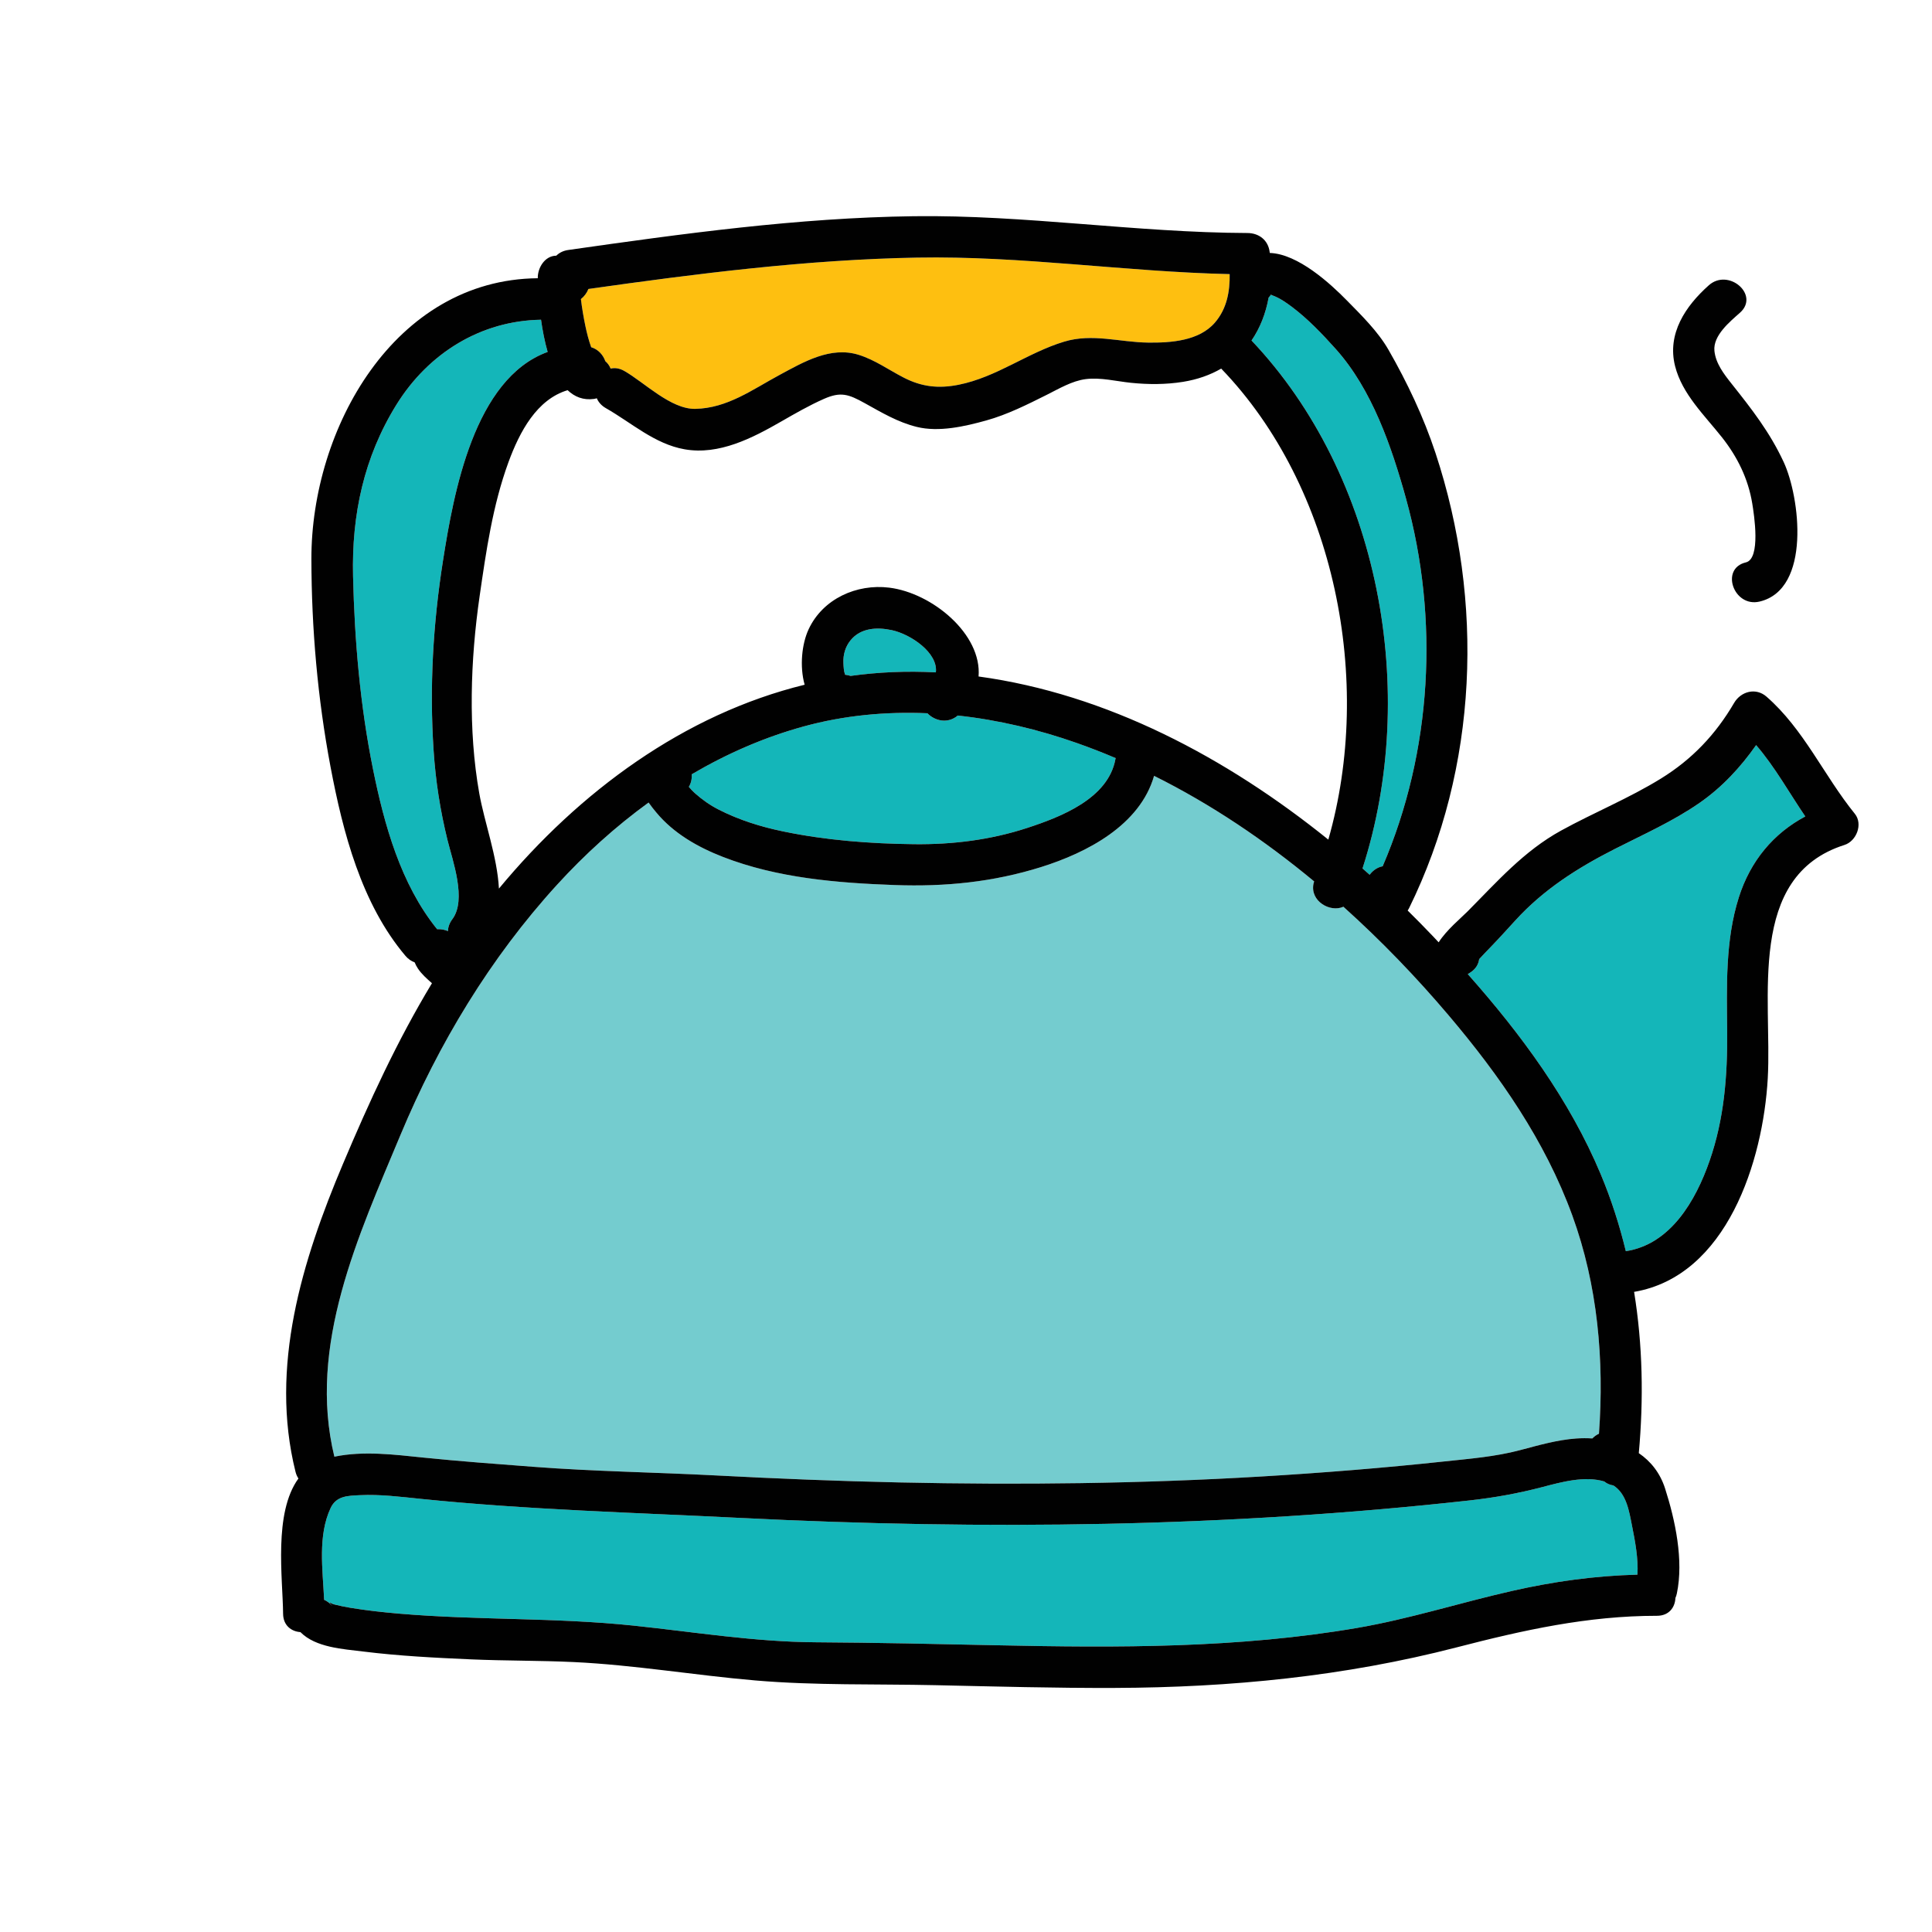
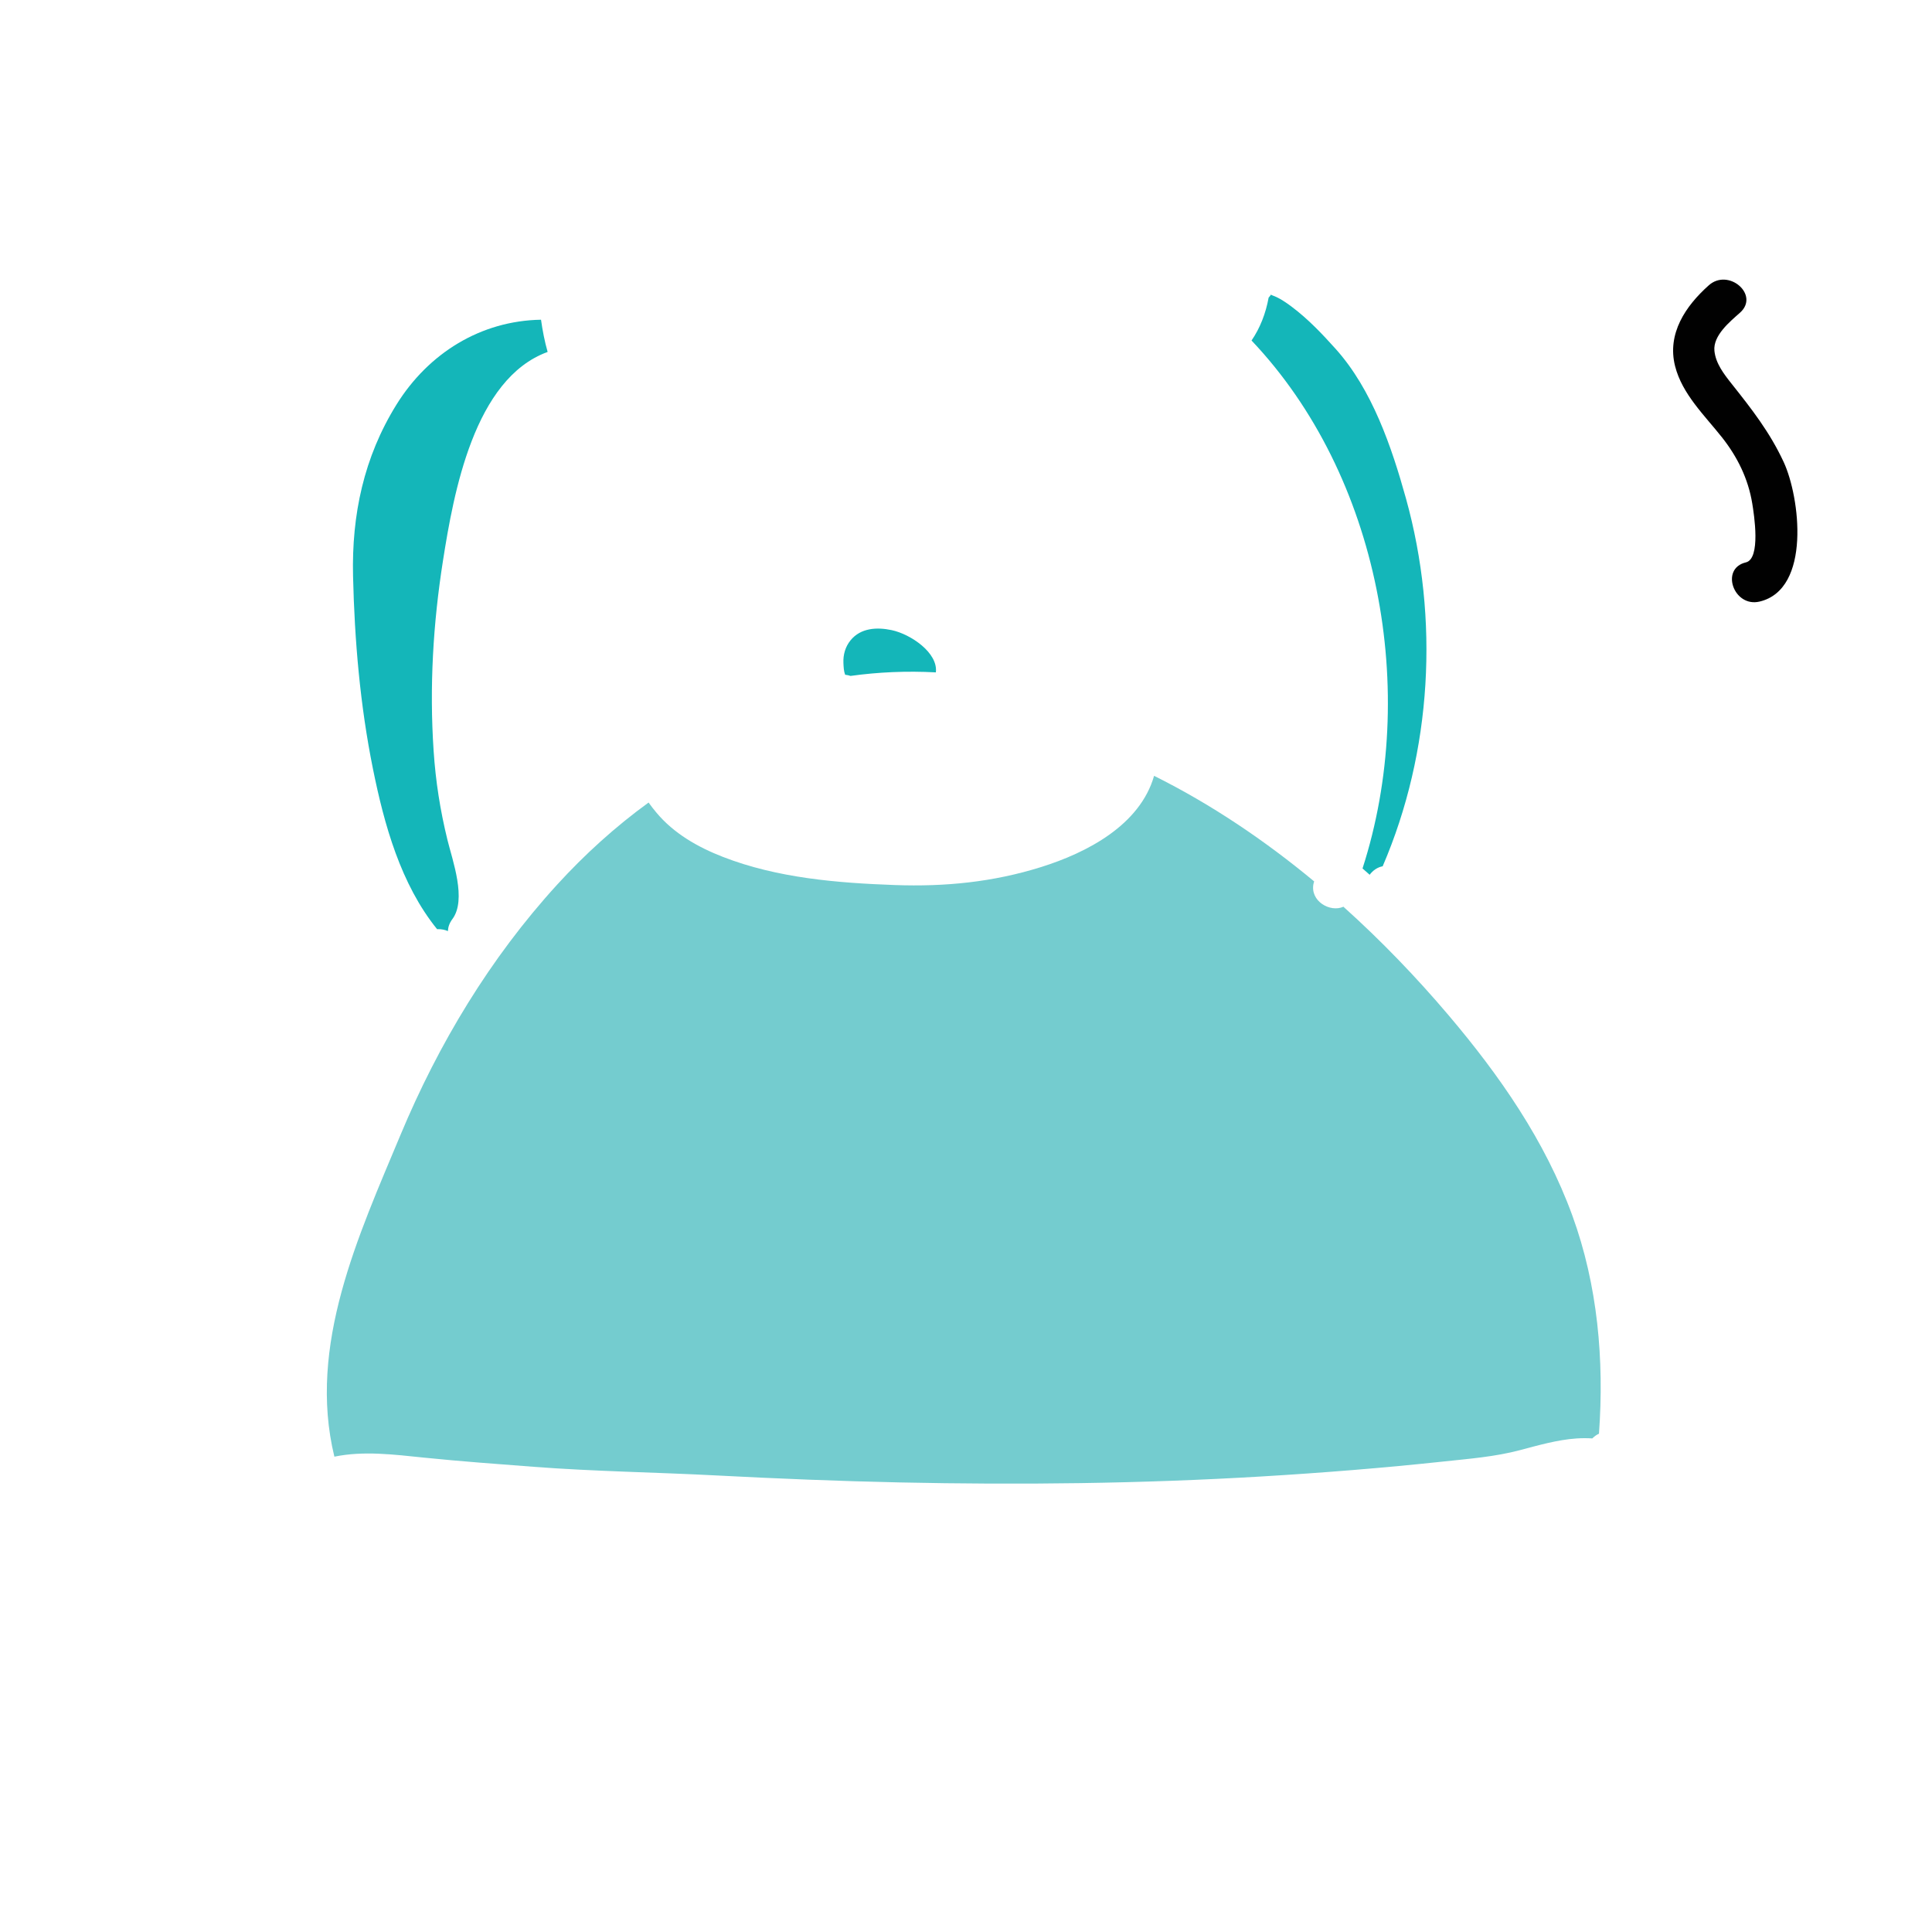
<svg xmlns="http://www.w3.org/2000/svg" version="1.1" id="Layer_1" x="0px" y="0px" width="512px" height="512px" viewBox="0 0 512 512" style="enable-background:new 0 0 512 512;" xml:space="preserve">
  <style type="text/css">

	.st0{fill:#127274;}
	.st1{fill:#14B6B9;}
	.st2{fill:#1E4384;}
	.st3{fill:#EF4754;}
	.st4{fill:#EF4823;}
	.st5{fill:#BCBCBC;}
	.st6{fill:#F6851F;}
	.st7{fill:#C56528;}
	.st8{fill:#FCBF95;}
	.st9{fill:#FEBF10;}
	.st10{fill:none;}
	.st11{fill:#010101;}
	.st12{fill:#3AB37C;}
	.st13{fill:#D6E5E5;}
	.st14{fill:#71C598;}
	.st15{fill:#74CCCF;}

</style>
  <g>
    <g>
      <g>
        <path class="st1" d="M236.308,166.991c-3.879-0.826-8.204-0.626-10.909,2.704c-1.376,1.694-1.981,3.792-1.883,5.995     c0.048,1.056,0.08,2.137,0.456,3.135c0.028,0.002,0.048,0.002,0.077,0.005c0.498,0.048,0.945,0.152,1.354,0.294     c7.354-1.018,14.898-1.354,22.61-0.938C248.642,173.003,241.346,168.063,236.308,166.991z" />
      </g>
    </g>
    <g>
      <g>
-         <path class="st1" d="M285.324,196.888c-10.127-3.562-20.752-6.095-31.5-7.262c-2.67,2.262-6.105,1.416-8.051-0.604     c-10.996-0.473-22.023,0.551-32.689,3.465c-10.501,2.869-20.449,7.23-29.768,12.702c0.078,1.18-0.17,2.363-0.766,3.329     c0.486,0.581,0.992,1.141,1.572,1.656c1.943,1.731,4.009,3.192,6.332,4.378c5.398,2.754,11.14,4.545,17.064,5.776     c11.42,2.373,23.082,3.253,34.729,3.386c10.209,0.117,20.274-1.126,30.013-4.318c8.889-2.912,21.424-7.76,23.334-18.218     c0.018-0.096,0.043-0.183,0.064-0.275C292.258,199.459,288.812,198.115,285.324,196.888z" />
-       </g>
+         </g>
    </g>
    <g>
      <g>
        <path class="st1" d="M372.604,132.124c-3.809-13.722-8.988-28.906-18.652-39.675c-3.562-3.969-7.316-7.915-11.592-11.129     c-1.592-1.197-3.281-2.368-5.174-3.047c-0.221-0.08-0.336-0.151-0.402-0.212c-0.014,0.072-0.053,0.166-0.158,0.306     c-0.137,0.181-0.278,0.348-0.424,0.503c-0.763,4.203-2.27,8.063-4.53,11.37c33.993,35.857,44.497,93.159,29.413,139.911     c0.63,0.555,1.262,1.11,1.887,1.67c0.865-1.165,2.104-2.01,3.45-2.247C379.508,199.161,381.457,164.024,372.604,132.124z" />
      </g>
    </g>
    <g>
      <g>
-         <path class="st9" d="M242.982,68.268c-29.199,0.538-58.164,4.226-87.045,8.311c-0.414,1.054-1.115,1.995-1.99,2.677     c0.292,2.416,0.7,4.819,1.193,7.172c0.393,1.871,0.881,3.771,1.529,5.587c1.889,0.58,3.158,2.039,3.75,3.704     c0.624,0.521,1.096,1.199,1.405,1.964c1.091-0.259,2.327-0.116,3.624,0.623c5.284,3.01,12.312,10.162,18.789,10.046     c8.498-0.151,15.167-5.12,22.351-8.987c6.399-3.445,13.526-7.659,20.983-5.329c4.3,1.344,7.921,3.974,11.888,6.017     c4.782,2.464,9.239,2.974,14.558,1.917c10.146-2.018,18.271-8.488,27.977-11.422c7.52-2.273,14.693,0.159,22.307,0.245     c5.945,0.067,13.44-0.418,17.652-5.286c3.167-3.661,3.997-8.229,3.921-12.862C298.199,72.02,270.699,67.758,242.982,68.268z" />
-       </g>
+         </g>
    </g>
    <g>
      <g>
        <path class="st1" d="M145.13,93.266c-0.796-2.773-1.359-5.723-1.753-8.535c-15.959,0.267-29.826,8.847-38.302,22.486     c-8.655,13.928-11.896,29.22-11.513,45.465c0.401,17.088,1.88,34.284,5.27,51.054c2.99,14.795,7.35,30.581,17.018,42.522     c0.078-0.004,0.152-0.017,0.23-0.019c0.926-0.021,1.818,0.159,2.621,0.507c0.045-1.047,0.399-2.127,1.17-3.153     c3.879-5.163,0.049-15.542-1.293-21.017c-1.932-7.875-3.124-15.522-3.664-23.612c-1.131-16.949-0.146-33.68,2.489-50.428     C120.219,130.644,125.637,100.363,145.13,93.266z" />
      </g>
    </g>
    <g>
      <g>
        <path class="st15" d="M416.68,322.116c-7.215-19.808-19.264-37.107-32.82-53.095c-8.535-10.066-17.848-19.752-27.842-28.727     c-3.527,1.59-8.888-1.491-7.924-6.117c0.043-0.205,0.112-0.399,0.17-0.598c-13.104-10.874-27.291-20.442-42.42-27.977     c-3.744,13.071-17.767,20.361-29.943,24.177c-12.742,3.992-25.455,5.245-38.729,4.768c-15.318-0.55-31.17-1.854-45.583-7.457     c-6.651-2.585-13.044-6.215-17.659-11.77c-0.594-0.715-1.338-1.628-2.05-2.641c-8.81,6.397-16.94,13.772-24.27,21.804     c-17.704,19.401-31.399,42.126-41.496,66.329c-11.09,26.584-24.675,55.756-17.5,85.22c7.728-1.6,15.86-0.553,23.63,0.243     c9.693,0.993,19.418,1.696,29.135,2.439c16.141,1.235,32.307,1.45,48.465,2.294c16.165,0.844,32.341,1.502,48.523,1.849     c31.975,0.686,63.98,0.331,95.91-1.575c16.201-0.967,32.385-2.263,48.523-3.994c6.701-0.718,13.379-1.241,19.906-2.958     c4.912-1.292,9.968-2.77,15.057-3.123c1.408-0.097,2.82-0.097,4.219-0.013c0.516-0.525,1.112-0.957,1.762-1.248     C425.154,360.415,423.422,340.623,416.68,322.116z" />
      </g>
    </g>
    <g>
      <g>
-         <path class="st1" d="M465.391,197.461c-4.131,5.885-9.014,11.164-15.001,15.321c-7.056,4.899-14.907,8.364-22.535,12.249     c-9.823,5.003-18.763,10.668-26.261,18.883c-2.213,2.423-4.385,4.824-6.665,7.18c-0.989,1.022-1.979,2.045-2.938,3.098     c-0.163,1.342-0.903,2.639-2.424,3.594c-0.188,0.118-0.385,0.243-0.586,0.368c14.146,15.935,27.033,33.441,35.236,53.049     c2.793,6.675,4.976,13.48,6.646,20.375c11.857-1.813,18.514-13.388,22.186-23.922c3.885-11.146,4.766-22.589,4.664-34.291     c-0.104-11.836-0.527-24.149,3.098-35.564c3.049-9.603,9.146-16.93,17.611-21.43     C474.113,210.039,470.361,203.228,465.391,197.461z" />
-       </g>
+         </g>
    </g>
    <g>
      <g>
-         <path class="st1" d="M432.506,404.359c-0.772-3.894-1.453-8.484-4.951-10.709c-0.875-0.123-1.705-0.465-2.4-1.046     c-5.238-1.551-11.341,0.156-16.416,1.484c-6.402,1.675-12.613,2.798-19.203,3.53c-64.089,7.122-128.609,7.883-192.973,4.663     c-28.416-1.422-56.836-2.176-85.162-5.078c-5.289-0.542-10.661-1.222-15.988-0.967c-3.186,0.152-6.269,0.146-7.788,3.396     c-3.44,7.358-2.103,16.269-1.722,24.332c0.782,0.344,1.522,0.886,2.163,1.677c-1.407-1.738-0.425-0.688,0.392-0.479     c1.451,0.37,2.917,0.677,4.395,0.921c4.31,0.711,8.656,1.185,13.008,1.556c20.658,1.763,41.434,0.999,62.055,3.168     c16.032,1.687,32.096,4.32,48.249,4.413c16.038,0.093,32.063,0.448,48.097,0.791c31.84,0.681,63.914,0.808,95.408-4.596     c13.828-2.373,27.246-6.673,40.916-9.776c11.211-2.544,22.025-4.037,33.356-4.342     C434.195,413.01,433.307,408.386,432.506,404.359z" />
-       </g>
+         </g>
    </g>
    <g>
      <g>
-         <path class="st11" d="M491.545,215.652c-8.185-10.09-13.492-22.404-23.428-31.055c-2.82-2.456-6.777-1.361-8.559,1.685     c-4.893,8.371-11.135,14.944-19.378,20.037c-8.452,5.223-17.763,9.005-26.466,13.788c-9.908,5.445-17.02,13.61-24.85,21.485     c-1.743,1.753-5.51,4.856-7.605,8.132c-0.492-0.523-0.984-1.052-1.479-1.572c-2.195-2.31-4.445-4.596-6.74-6.859     c0.133-0.197,0.268-0.395,0.377-0.618c18.329-37.264,19.982-81.384,7-120.637c-3.147-9.515-7.465-18.638-12.445-27.322     c-2.797-4.876-7.146-9.129-11.057-13.113c-4.386-4.47-12.938-12.321-20.414-12.57c-0.01-0.074-0.015-0.146-0.023-0.22     c-0.378-3.158-2.811-5.05-5.908-5.062c-29.551-0.11-58.859-4.845-88.436-4.452c-30.697,0.408-61.214,4.622-91.557,8.952     c-1.329,0.189-2.375,0.743-3.151,1.506c-3.04,0.027-4.944,3.199-4.909,5.902c0,0.023,0,0.051,0.002,0.075     c-38.052,0.341-60.062,39.937-59.997,74.437c0.034,18.42,1.65,36.941,5.071,55.043c3.28,17.355,8.194,36.306,19.851,50.089     c0.723,0.854,1.563,1.416,2.447,1.737c0.232,0.58,0.524,1.131,0.856,1.629c1.006,1.508,2.379,2.694,3.724,3.895     c-9.206,15.232-16.624,31.403-23.597,47.917c-10.814,25.615-19.492,53.761-12.561,81.559c0.175,0.701,0.443,1.286,0.775,1.775     c-6.65,9.139-4.156,26.375-4.068,35.827c0.027,3.139,2.194,4.714,4.594,4.886c4.062,4.107,11.3,4.476,16.674,5.145     c9.465,1.177,19.031,1.659,28.555,2.076c9.045,0.396,18.104,0.288,27.145,0.712c16.145,0.758,32.154,3.51,48.25,4.881     c15.838,1.349,31.806,0.901,47.688,1.248c15.844,0.346,31.684,0.789,47.533,0.728c30.738-0.119,60.809-3.054,90.594-10.755     c17.725-4.583,34.697-8.36,53.059-8.36c3.216,0,4.787-2.258,4.891-4.724c0.162-0.368,0.293-0.771,0.385-1.211     c1.839-8.795-0.434-19.414-3.125-27.81c-1.332-4.155-3.822-7.216-6.963-9.359c1.299-14.363,1.037-28.702-1.247-42.739     c24.62-4.191,34.179-34.714,35.421-56.558c1.199-21.116-5.757-53.586,20.332-61.882     C491.98,222.909,493.765,218.389,491.545,215.652z M336.201,78.869c0.146-0.155,0.287-0.322,0.424-0.503     c0.105-0.141,0.145-0.234,0.158-0.306c0.066,0.061,0.182,0.132,0.402,0.212c1.893,0.679,3.582,1.85,5.174,3.047     c4.275,3.214,8.03,7.16,11.592,11.129c9.664,10.769,14.844,25.953,18.652,39.675c8.854,31.901,6.904,67.037-6.183,97.45     c-1.347,0.236-2.585,1.082-3.45,2.247c-0.625-0.56-1.257-1.115-1.887-1.67c15.084-46.752,4.58-104.054-29.413-139.911     C333.932,86.933,335.438,83.072,336.201,78.869z M155.938,76.579c28.881-4.085,57.846-7.773,87.045-8.311     c27.717-0.51,55.217,3.752,82.892,4.377c0.076,4.633-0.754,9.201-3.921,12.862c-4.212,4.868-11.707,5.353-17.652,5.286     c-7.613-0.086-14.787-2.518-22.307-0.245c-9.705,2.934-17.83,9.404-27.977,11.422c-5.318,1.058-9.775,0.547-14.558-1.917     c-3.967-2.043-7.588-4.673-11.888-6.017c-7.457-2.33-14.584,1.884-20.983,5.329c-7.184,3.868-13.853,8.836-22.351,8.987     c-6.477,0.115-13.505-7.037-18.789-10.046c-1.297-0.739-2.533-0.882-3.624-0.623c-0.31-0.765-0.781-1.444-1.405-1.964     c-0.592-1.665-1.861-3.124-3.75-3.704c-0.648-1.815-1.137-3.716-1.529-5.587c-0.493-2.353-0.901-4.757-1.193-7.172     C154.822,78.574,155.523,77.633,155.938,76.579z M150.424,103.404c1.869,1.778,4.17,2.709,7.002,2.314     c0.262-0.037,0.492-0.109,0.732-0.172c0.434,1.016,1.205,1.937,2.396,2.615c6.822,3.885,12.939,9.519,20.89,10.911     c9.129,1.598,17.972-2.995,25.606-7.38c3.695-2.124,7.391-4.252,11.293-5.979c4.474-1.98,6.543-1.244,10.818,1.124     c4.508,2.497,8.73,5.043,13.787,6.295c5.877,1.456,12.756-0.129,18.43-1.707c5.607-1.56,10.887-4.227,16.071-6.816     c3.204-1.601,6.651-3.673,10.264-4.137c3.929-0.505,8.103,0.574,11.997,0.974c4.588,0.47,9.22,0.478,13.777-0.25     c3.881-0.62,7.248-1.836,10.144-3.514c30.252,31.376,40.421,82.903,28.388,124.824c-26.977-21.747-58.666-38.58-92.687-43.232     c0.915-11.232-12.306-22.14-23.679-23.542c-8.619-1.063-17.574,2.935-21.355,11.026c-1.806,3.865-2.426,9.827-1.058,14.702     c-31.894,7.82-59.653,28.245-81.016,54.022c-0.455-8.496-3.827-17.478-5.206-25.211c-2.999-16.832-2.354-35.393,0.082-52.236     c1.729-11.944,3.47-24.124,7.633-35.508C137.711,114.387,142.26,105.851,150.424,103.404z M245.773,189.022     c1.945,2.02,5.381,2.865,8.051,0.604c10.748,1.167,21.373,3.7,31.5,7.262c3.488,1.227,6.934,2.571,10.336,4.016     c-0.021,0.092-0.047,0.18-0.064,0.275c-1.91,10.458-14.445,15.306-23.334,18.218c-9.738,3.191-19.804,4.435-30.013,4.318     c-11.647-0.133-23.31-1.013-34.729-3.386c-5.925-1.231-11.666-3.022-17.064-5.776c-2.323-1.186-4.389-2.647-6.332-4.378     c-0.58-0.516-1.086-1.075-1.572-1.656c0.596-0.966,0.844-2.149,0.766-3.329c9.318-5.471,19.267-9.833,29.768-12.702     C223.75,189.574,234.777,188.549,245.773,189.022z M225.398,169.694c2.705-3.33,7.03-3.53,10.909-2.704     c5.038,1.073,12.334,6.012,11.705,11.195c-7.712-0.415-15.257-0.079-22.61,0.938c-0.408-0.142-0.855-0.246-1.354-0.294     c-0.029-0.003-0.049-0.003-0.077-0.005c-0.376-0.999-0.408-2.08-0.456-3.135C223.417,173.487,224.022,171.388,225.398,169.694z      M98.832,203.737c-3.39-16.77-4.868-33.966-5.27-51.054c-0.383-16.245,2.857-31.537,11.513-45.465     c8.476-13.64,22.343-22.22,38.302-22.486c0.394,2.812,0.957,5.762,1.753,8.535c-19.493,7.097-24.911,37.377-27.727,55.272     c-2.635,16.748-3.62,33.479-2.489,50.428c0.54,8.09,1.732,15.737,3.664,23.612c1.342,5.475,5.172,15.854,1.293,21.017     c-0.771,1.026-1.125,2.106-1.17,3.153c-0.803-0.348-1.695-0.528-2.621-0.507c-0.078,0.001-0.152,0.015-0.23,0.019     C106.182,234.317,101.822,218.532,98.832,203.737z M106.114,300.814c10.097-24.203,23.792-46.928,41.496-66.329     c7.329-8.032,15.46-15.407,24.27-21.804c0.712,1.013,1.456,1.926,2.05,2.641c4.615,5.554,11.008,9.184,17.659,11.77     c14.413,5.603,30.265,6.906,45.583,7.457c13.273,0.477,25.986-0.776,38.729-4.768c12.177-3.816,26.199-11.106,29.943-24.177     c15.129,7.535,29.316,17.103,42.42,27.977c-0.058,0.199-0.127,0.393-0.17,0.598c-0.964,4.626,4.396,7.707,7.924,6.117     c9.994,8.975,19.307,18.661,27.842,28.727c13.557,15.988,25.605,33.287,32.82,53.095c6.742,18.507,8.475,38.299,7.064,57.833     c-0.649,0.291-1.246,0.723-1.762,1.248c-1.398-0.084-2.811-0.084-4.219,0.013c-5.089,0.353-10.145,1.83-15.057,3.123     c-6.527,1.717-13.205,2.24-19.906,2.958c-16.139,1.73-32.322,3.027-48.523,3.994c-31.93,1.906-63.936,2.261-95.91,1.575     c-16.183-0.347-32.358-1.004-48.523-1.849c-16.158-0.844-32.324-1.059-48.465-2.294c-9.717-0.743-19.441-1.446-29.135-2.439     c-7.77-0.796-15.902-1.842-23.63-0.243C81.439,356.571,95.024,327.399,106.114,300.814z M433.94,417.297     c-11.331,0.305-22.146,1.797-33.356,4.342c-13.67,3.103-27.088,7.403-40.916,9.776c-31.494,5.404-63.568,5.277-95.408,4.596     c-16.033-0.343-32.059-0.698-48.097-0.791c-16.153-0.093-32.217-2.727-48.249-4.413c-20.621-2.169-41.396-1.405-62.055-3.168     c-4.352-0.371-8.698-0.845-13.008-1.556c-1.478-0.244-2.943-0.551-4.395-0.921c-0.816-0.208-1.799-1.259-0.392,0.479     c-0.641-0.791-1.381-1.333-2.163-1.677c-0.381-8.062-1.719-16.973,1.722-24.332c1.52-3.25,4.603-3.244,7.788-3.396     c5.327-0.255,10.699,0.425,15.988,0.967c28.326,2.901,56.746,3.655,85.162,5.078c64.363,3.22,128.884,2.459,192.973-4.663     c6.59-0.732,12.801-1.855,19.203-3.53c5.075-1.328,11.178-3.036,16.416-1.484c0.695,0.582,1.525,0.924,2.4,1.046     c3.498,2.225,4.179,6.815,4.951,10.709C433.307,408.386,434.195,413.01,433.94,417.297z M460.811,237.799     c-3.625,11.415-3.202,23.728-3.098,35.564c0.102,11.702-0.779,23.145-4.664,34.291c-3.672,10.535-10.328,22.109-22.186,23.922     c-1.671-6.895-3.854-13.7-6.646-20.375c-8.203-19.607-21.09-37.114-35.236-53.049c0.201-0.125,0.398-0.25,0.586-0.368     c1.521-0.956,2.261-2.252,2.424-3.594c0.959-1.052,1.949-2.076,2.938-3.098c2.28-2.355,4.452-4.757,6.665-7.18     c7.498-8.214,16.438-13.88,26.261-18.883c7.628-3.885,15.479-7.35,22.535-12.249c5.987-4.157,10.87-9.436,15.001-15.321     c4.971,5.767,8.723,12.578,13.031,18.908C469.957,220.869,463.859,228.196,460.811,237.799z" />
-       </g>
+         </g>
    </g>
    <g>
      <g>
        <path class="st11" d="M472.678,122.414c-3.674-7.889-8.409-13.942-13.798-20.732c-2.021-2.548-4.208-5.371-4.54-8.706     c-0.404-4.074,4.129-7.752,6.779-10.11c5.303-4.717-3.039-11.91-8.264-7.263c-6.176,5.495-11.113,12.823-8.943,21.414     c1.881,7.44,7.836,13.067,12.444,18.902c4.093,5.183,6.929,10.949,8.005,17.478c0.488,2.968,2.33,14.688-1.693,15.643     c-6.894,1.634-3.207,12.006,3.637,10.383C480.053,156.162,477.005,131.706,472.678,122.414z" />
      </g>
    </g>
  </g>
</svg>